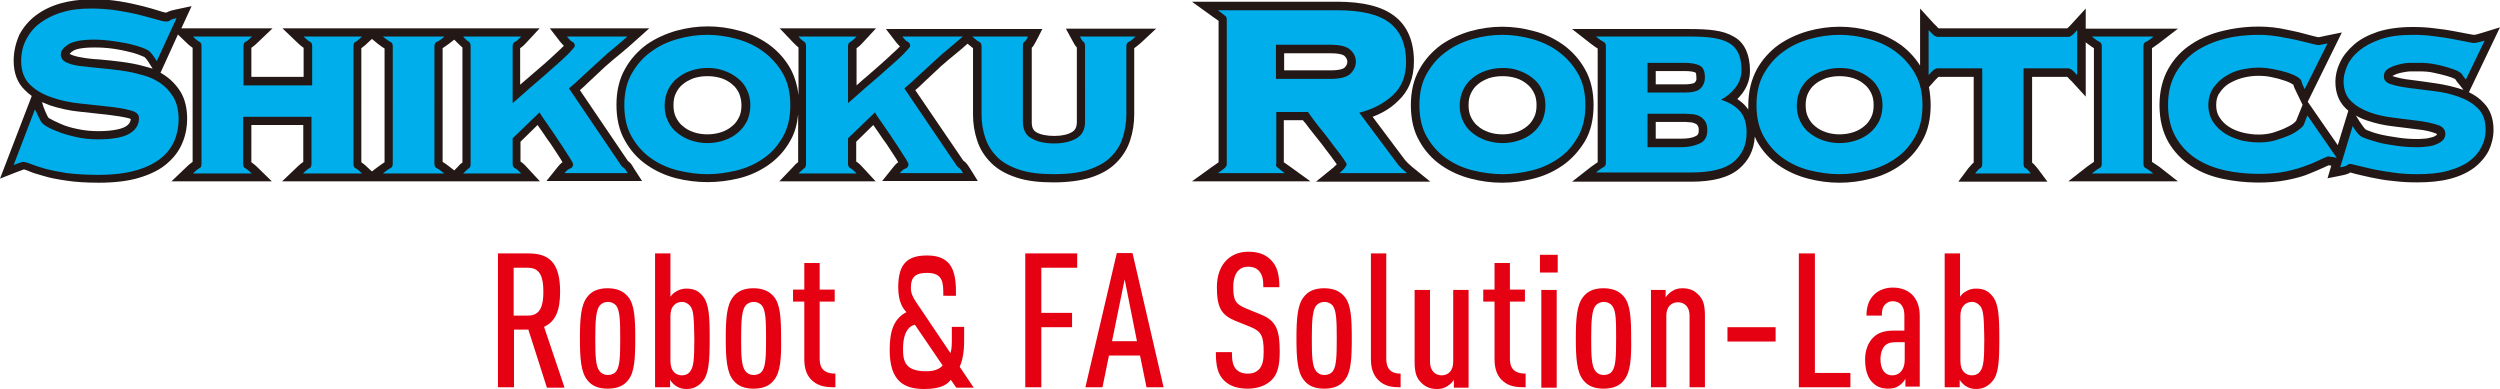
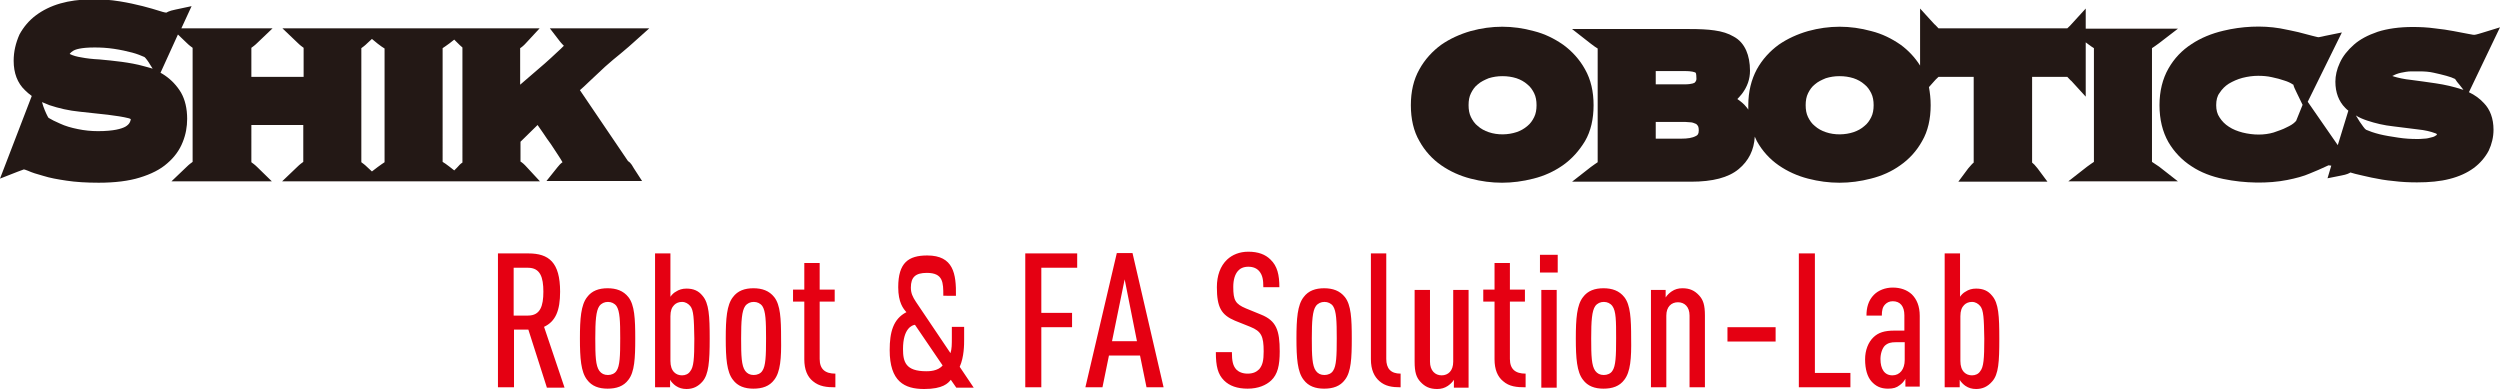
<svg xmlns="http://www.w3.org/2000/svg" version="1.1" x="0px" y="0px" viewBox="0 0 732 113.9" style="enable-background:new 0 0 732 113.9;" xml:space="preserve">
  <style type="text/css">
	.st0{fill:#E50012;}
	.st1{fill:#231815;}
	.st2{fill:#00AEEB;}
	.st3{display:none;}
	.st4{display:inline;fill:none;stroke:#FF00FF;stroke-miterlimit:10;}
</style>
  <g id="レイヤー_1">
    <g>
      <path class="st0" d="M160.1,113.4l-5.4-16.9h-4.2v16.9h-4.7V74.2h8.9c6,0,9.3,2.6,9.3,11.2c0,5.5-1.3,8.7-4.7,10.3l6,17.8H160.1z     M154.6,78.4h-4.2v14h4.2c3.6,0,4.5-2.8,4.5-7C159.1,81.2,158.2,78.4,154.6,78.4z M184,111.2c-1.4,1.9-3.5,2.6-6.1,2.6    c-2.5,0-4.6-0.7-6-2.6c-1.8-2.3-2.1-6.3-2.1-12.1c0-5.8,0.3-9.8,2.1-12.1c1.4-1.9,3.5-2.6,6-2.6c2.5,0,4.6,0.7,6.1,2.6    c1.8,2.3,2,6.3,2,12.1C186,104.9,185.8,108.9,184,111.2z M180.5,89.6c-0.6-0.8-1.5-1.2-2.5-1.2c-1,0-1.9,0.4-2.5,1.2    c-1,1.4-1.2,4.4-1.2,9.5c0,5.1,0.1,8,1.2,9.5c0.6,0.8,1.4,1.2,2.5,1.2c1,0,2-0.4,2.5-1.2c1-1.4,1.1-4.4,1.1-9.5    C181.6,94,181.5,91.1,180.5,89.6z M205.7,111.7c-1.3,1.5-2.8,2.2-4.7,2.2c-1.2,0-2.2-0.3-3.1-0.9c-0.6-0.4-1.4-1.2-1.7-1.8v2.2    h-4.4V74.2h4.5v12.7c0.4-0.6,1-1.2,1.6-1.5c0.9-0.6,1.9-0.9,3.1-0.9c2,0,3.5,0.6,4.7,2.1c1.9,2.2,2.1,5.9,2.1,12.6    C207.8,105.9,207.5,109.6,205.7,111.7z M202.1,89.6c-0.6-0.7-1.4-1.2-2.4-1.2c-0.9,0-1.7,0.3-2.3,0.9c-0.7,0.7-1.1,1.7-1.1,3.3    v13.1c0,1.5,0.4,2.6,1.1,3.3c0.6,0.6,1.4,0.9,2.3,0.9c1,0,1.9-0.4,2.4-1.2c1-1.2,1.2-3.6,1.2-9.5    C203.2,93.2,203.1,90.8,202.1,89.6z M226.7,111.2c-1.4,1.9-3.5,2.6-6.1,2.6c-2.5,0-4.6-0.7-6-2.6c-1.8-2.3-2.1-6.3-2.1-12.1    c0-5.8,0.3-9.8,2.1-12.1c1.4-1.9,3.5-2.6,6-2.6c2.5,0,4.6,0.7,6.1,2.6c1.8,2.3,2,6.3,2,12.1C228.8,104.9,228.5,108.9,226.7,111.2z     M223.2,89.6c-0.6-0.8-1.5-1.2-2.5-1.2c-1,0-1.9,0.4-2.5,1.2c-1,1.4-1.2,4.4-1.2,9.5c0,5.1,0.1,8,1.2,9.5c0.6,0.8,1.4,1.2,2.5,1.2    c1,0,2-0.4,2.5-1.2c1-1.4,1.1-4.4,1.1-9.5C224.3,94,224.2,91.1,223.2,89.6z M238,111.6c-1.6-1.3-2.5-3.4-2.5-6.4V88.3h-3.3v-3.5    h3.3V77h4.5v7.8h4.4v3.5H240v16.8c0,3,1.6,4.3,4.6,4.3v4C242.1,113.4,239.9,113.2,238,111.6z M276.2,86.5c0-3.7,0-6.6-4.8-6.6    c-3.3,0-4.7,1.2-4.7,4.3c0,1.6,0.5,2.7,1.5,4.2l10.1,15c0.4-1.3,0.4-2.5,0.4-4.7v-3h3.6v3.6c0,1.6,0,5.2-1.3,8.1l4.1,6.1h-5.1    l-1.6-2.3c-0.8,1-2.3,2.7-7.8,2.7c-5.8,0-10.1-2.2-10.1-11.4c0-5.2,1-9.1,4.9-11.1c-0.9-1-2.4-2.8-2.4-7.3c0-7.2,3-9.3,8.5-9.3    c7.7,0,8.5,5.4,8.4,11.8H276.2z M267.9,95.1c-0.8,0.1-3.5,1-3.5,7.1c0,3.8,0.8,6.5,6.8,6.5c0.8,0,3.4,0,4.8-1.7L267.9,95.1z     M304.9,78.4v13.2h9v4.2h-9v17.6h-4.7V74.2h15.2v4.2H304.9z M335.7,113.4l-1.9-9.3h-9.1l-1.9,9.3h-5l9.2-39.3h4.6l9.1,39.3H335.7z     M329.3,81.8l-3.7,18.1h7.3L329.3,81.8z M372.2,111.4c-1.5,1.4-3.8,2.4-6.9,2.4c-3,0-5.3-0.8-6.9-2.4c-1.8-1.8-2.4-4.1-2.4-8.3    h4.7c0,2.6,0.3,4,1.3,5.1c0.7,0.7,1.8,1.2,3.3,1.2c1.6,0,2.6-0.5,3.4-1.3c1-1.2,1.3-2.6,1.3-5.2c0-4.5-0.7-5.9-3.9-7.2l-4.5-1.8    c-4-1.7-5.3-3.9-5.3-9.8c0-3.4,1-6.2,3-8.1c1.5-1.4,3.6-2.3,6.2-2.3c2.9,0,5,0.8,6.5,2.3c2,1.9,2.6,4.5,2.6,8.1h-4.7    c0-2.1-0.2-3.5-1.2-4.7c-0.7-0.8-1.7-1.3-3.2-1.3c-1.4,0-2.4,0.5-3,1.2c-0.9,1-1.4,2.6-1.4,4.7c0,3.9,0.6,5,3.7,6.3l4.4,1.8    c4.5,1.8,5.5,4.6,5.5,10.8C374.7,107,374.1,109.6,372.2,111.4z M393.8,111.2c-1.4,1.9-3.5,2.6-6.1,2.6c-2.5,0-4.6-0.7-6-2.6    c-1.8-2.3-2.1-6.3-2.1-12.1c0-5.8,0.3-9.8,2.1-12.1c1.4-1.9,3.5-2.6,6-2.6c2.5,0,4.6,0.7,6.1,2.6c1.8,2.3,2,6.3,2,12.1    C395.8,104.9,395.6,108.9,393.8,111.2z M390.3,89.6c-0.6-0.8-1.5-1.2-2.5-1.2c-1,0-1.9,0.4-2.5,1.2c-1,1.4-1.2,4.4-1.2,9.5    c0,5.1,0.1,8,1.2,9.5c0.6,0.8,1.4,1.2,2.5,1.2c1,0,2-0.4,2.5-1.2c1-1.4,1.1-4.4,1.1-9.5C391.4,94,391.3,91.1,390.3,89.6z     M403.9,111.6c-1.5-1.3-2.5-3.3-2.5-6.4V74.2h4.5v30.9c0,2.8,1.3,4.3,4.2,4.3v4C407.6,113.4,405.6,113.1,403.9,111.6z     M425.7,113.4v-2.2c-0.4,0.7-1.2,1.4-1.8,1.8c-0.9,0.6-1.9,0.9-3.1,0.9c-2.2,0-3.6-0.7-4.9-2.1c-1.2-1.3-1.7-2.8-1.7-5.9v-21h4.5    v21c0,2.6,1.5,4,3.4,4c1.9,0,3.4-1.3,3.4-4v-21h4.5v28.6H425.7z M440.1,111.6c-1.6-1.3-2.5-3.4-2.5-6.4V88.3h-3.3v-3.5h3.3V77h4.5    v7.8h4.4v3.5h-4.4v16.8c0,3,1.6,4.3,4.6,4.3v4C444.1,113.4,441.9,113.2,440.1,111.6z M450.9,79.8v-5.2h5.2v5.2H450.9z     M451.3,113.4V84.9h4.5v28.6H451.3z M475.6,111.2c-1.4,1.9-3.5,2.6-6.1,2.6c-2.5,0-4.6-0.7-6-2.6c-1.8-2.3-2.1-6.3-2.1-12.1    c0-5.8,0.3-9.8,2.1-12.1c1.4-1.9,3.5-2.6,6-2.6c2.5,0,4.6,0.7,6.1,2.6c1.8,2.3,2,6.3,2,12.1C477.7,104.9,477.4,108.9,475.6,111.2z     M472.1,89.6c-0.6-0.8-1.5-1.2-2.5-1.2c-1,0-1.9,0.4-2.5,1.2c-1,1.4-1.2,4.4-1.2,9.5c0,5.1,0.1,8,1.2,9.5c0.6,0.8,1.4,1.2,2.5,1.2    c1,0,2-0.4,2.5-1.2c1-1.4,1.1-4.4,1.1-9.5C473.2,94,473.2,91.1,472.1,89.6z M494.7,113.4v-21c0-2.6-1.5-3.9-3.4-3.9    c-1.9,0-3.4,1.3-3.4,3.9v21h-4.5V84.9h4.3v2.2c0.4-0.7,1.2-1.4,1.8-1.8c0.9-0.6,1.9-0.9,3.1-0.9c2.2,0,3.6,0.7,4.9,2.1    c1.2,1.3,1.7,2.8,1.7,5.9v21H494.7z M505.8,100v-4.2h14.1v4.2H505.8z M526.7,113.4V74.2h4.7v35h10.4v4.2H526.7z M557.9,113.4v-2.5    c-0.4,0.8-1.1,1.5-1.7,1.9c-0.9,0.7-1.8,1-3.4,1c-2.1,0-3.6-0.7-4.9-2.2c-1.1-1.3-1.8-3.4-1.8-6.4c0-2.6,0.9-5,2.5-6.5    c1.4-1.3,3.1-1.9,6.1-1.9h2.9v-4.5c0-2.6-1.2-4.1-3.4-4.1c-1,0-1.7,0.4-2.2,0.9c-0.8,0.8-1,1.8-1,3.3h-4.5c0-2.2,0.5-4.4,2.2-6.1    c1.3-1.3,3.3-2.1,5.5-2.1c2.3,0,4.2,0.7,5.6,2c1.4,1.4,2.3,3.4,2.3,6.3v20.7H557.9z M557.6,100.2h-2.5c-1.4,0-2.3,0.2-3.2,1    c-0.8,0.8-1.3,2.4-1.3,3.9c0,3,1.2,4.8,3.5,4.8c2.2,0,3.6-1.8,3.6-4.5V100.2z M583.3,111.7c-1.3,1.5-2.8,2.2-4.7,2.2    c-1.2,0-2.2-0.3-3.1-0.9c-0.6-0.4-1.4-1.2-1.7-1.8v2.2h-4.4V74.2h4.5v12.7c0.4-0.6,1-1.2,1.6-1.5c0.9-0.6,1.9-0.9,3.1-0.9    c2,0,3.5,0.6,4.7,2.1c1.9,2.2,2.1,5.9,2.1,12.6C585.4,105.9,585.2,109.6,583.3,111.7z M579.8,89.6c-0.6-0.7-1.4-1.2-2.4-1.2    c-0.9,0-1.7,0.3-2.3,0.9c-0.7,0.7-1.1,1.7-1.1,3.3v13.1c0,1.5,0.4,2.6,1.1,3.3c0.6,0.6,1.4,0.9,2.3,0.9c1,0,1.9-0.4,2.4-1.2    c1-1.2,1.2-3.6,1.2-9.5C580.9,93.2,580.8,90.8,579.8,89.6z" />
      <g>
        <path class="st1" d="M464.1,41.3c1.7-2.9,2.5-6.5,2.5-10.5c0-4-0.8-7.5-2.5-10.5c-1.6-2.9-3.8-5.3-6.4-7.2l0,0     c-2.6-1.8-5.4-3.2-8.6-4c-6.2-1.7-12.3-1.7-18.5,0c-3.1,0.9-6,2.2-8.6,4c-2.6,1.9-4.8,4.3-6.4,7.2c-1.7,3-2.5,6.5-2.5,10.5     c0,4,0.8,7.6,2.5,10.5c1.6,2.9,3.8,5.3,6.4,7.1c2.6,1.8,5.5,3.1,8.6,3.9c3.1,0.8,6.1,1.2,9.2,1.2c3,0,6.1-0.4,9.2-1.2     c3.2-0.8,6-2.1,8.6-3.9C460.3,46.5,462.4,44.1,464.1,41.3z M449.9,30.8c0,1.3-0.2,2.5-0.7,3.5c-0.5,1-1.1,1.9-2,2.6     c-0.9,0.8-2,1.4-3.2,1.8c-2.4,0.8-5.5,0.9-8.1,0c-1.2-0.4-2.3-1-3.2-1.8c-0.9-0.7-1.5-1.6-2-2.6c-0.5-1-0.7-2.2-0.7-3.5     c0-1.4,0.2-2.5,0.7-3.5c0.5-1,1.1-1.9,2-2.6c0.9-0.8,2-1.3,3.2-1.8c1.3-0.4,2.6-0.6,4-0.6c1.5,0,2.8,0.2,4.1,0.6     c1.2,0.4,2.3,1,3.2,1.8c0.9,0.7,1.5,1.6,2,2.6C449.7,28.3,449.9,29.5,449.9,30.8z" />
        <path class="st1" d="M722.9,27L732,8l-5.2,1.6c0,0-1.9,0.6-2.3,0.6c-0.1,0-0.5,0-1.9-0.3c-1.1-0.2-2.5-0.5-4.2-0.8     c-1.6-0.3-3.5-0.6-5.5-0.8c-2.1-0.3-4.3-0.4-6.5-0.4c-3.9,0-7.4,0.5-10.2,1.4c-2.9,1-5.2,2.2-7,3.8c-1.8,1.6-3.2,3.3-4.1,5.3     c-0.9,1.9-1.3,3.8-1.3,5.5c0,3.2,1,5.8,2.9,7.7c0.3,0.3,0.6,0.6,0.9,0.8l-3.1,10.1l-8.8-12.7l10-20.3l-4.9,1c0,0-1.7,0.4-1.9,0.4     c0,0-0.4,0-1.8-0.4c-1.2-0.3-2.6-0.7-4.2-1.1c-1.6-0.4-3.4-0.7-5.3-1.1C662.2,7.4,656.4,7.7,651,9c-3.4,0.8-6.6,2.1-9.3,3.9     c-2.8,1.8-5.1,4.2-6.8,7.2c-1.7,3-2.6,6.6-2.6,10.7c0,4.2,0.9,7.8,2.6,10.8c1.7,2.9,4,5.3,6.8,7.1c2.7,1.8,5.9,3,9.3,3.7     c6.2,1.3,13.2,1.4,18.7,0.3c2.5-0.5,4.8-1.1,6.6-1.9c1.8-0.7,3.3-1.4,4.4-1.9c0.5-0.2,0.8-0.4,1.1-0.5c0.2,0,0.5,0.1,0.8,0.1     l-1.1,3.7l4-0.8c1.7-0.3,2.4-0.7,2.7-0.9c0.3,0.1,0.8,0.2,1.4,0.4c1.3,0.3,2.9,0.7,4.8,1.1c1.9,0.4,4.1,0.8,6.4,1     c2.3,0.3,4.7,0.4,6.9,0.4c3.6,0,6.8-0.3,9.5-1c2.8-0.7,5.2-1.8,7.1-3.2c1.9-1.4,3.4-3.2,4.4-5.1c0.9-1.9,1.4-4,1.4-6.1     c0-3.3-1-6-2.9-7.9C726.1,28.9,724.6,27.8,722.9,27z M672.3,35.4c-0.1,0.1-0.2,0.2-0.4,0.4c-0.5,0.5-1.3,1-2.4,1.5     c-1.1,0.6-2.4,1-3.8,1.5c-2.7,0.8-5.9,0.8-9.1,0c-1.5-0.4-2.8-0.9-4-1.7c-1.1-0.7-2-1.6-2.7-2.7c-0.7-1-1-2.2-1-3.6     c0-1.5,0.3-2.7,1-3.6c0.7-1.1,1.6-2,2.7-2.7c1.2-0.7,2.5-1.3,4-1.7c1.6-0.4,3.1-0.6,4.6-0.6c1.3,0,2.7,0.1,4,0.4     c1.4,0.3,2.6,0.6,3.7,1c1,0.3,1.8,0.7,2.4,1.1c0.1,0,0.1,0.1,0.2,0.1c0.1,0.5,0.4,1.2,1,2.4l1.7,3.5L672.3,35.4z M706,23.4     c-2-0.2-3.8-0.6-5.1-1c-0.4-0.1-0.5-0.2-0.4-0.2c0,0,0,0,0.1,0c0.7-0.4,1.5-0.7,2.4-0.9c1-0.2,2-0.4,3-0.4c1.1,0,1.9,0,2.5,0     c1.4,0,2.8,0.1,4.1,0.4c1.4,0.3,2.6,0.6,3.7,0.9c1.1,0.3,1.9,0.6,2.5,0.9c0,0,0.1,0,0.1,0.1c0.3,0.5,0.7,1,1.3,1.7l1.1,1.4     c-0.1,0-0.2-0.1-0.4-0.1c-2.4-0.8-5-1.4-7.7-1.8C710.6,24,708.2,23.7,706,23.4z M693.1,35.3c2.4,0.8,4.9,1.4,7.7,1.7l7.2,0.9     c2,0.2,3.7,0.6,5,1.1c0.4,0.1,0.6,0.3,0.5,0.5c-0.4,0.3-0.9,0.6-1.5,0.7c-0.7,0.2-1.5,0.4-2.2,0.4c-0.9,0.1-1.6,0.1-2.1,0.1     c-1.7,0-3.6-0.1-5.5-0.4c-2-0.3-3.9-0.6-5.5-1c-1.6-0.4-3-0.9-3.9-1.3c-0.4-0.2-1.2-1.4-1.9-2.4l-1.1-1.8     C690.7,34.4,691.9,34.9,693.1,35.3z" />
        <path class="st1" d="M630.1,47.4V14.1c0.4-0.3,1.1-0.7,2-1.4l5.6-4.3h-27V2.5l-4.2,4.6c0,0-0.7,0.8-1.2,1.2h-37.7     c-0.4-0.4-1.1-1.2-1.2-1.2l-4.2-4.6v16.7c-1.5-2.4-3.5-4.5-5.7-6.1l0,0c-2.6-1.8-5.4-3.2-8.6-4c-6.2-1.7-12.3-1.7-18.5,0     c-3.1,0.9-6,2.2-8.6,4c-2.6,1.9-4.8,4.3-6.4,7.2c-1.6,3-2.5,6.5-2.5,10.5c0,0.4,0,0.9,0,1.3c-0.2-0.3-0.4-0.6-0.6-0.8     c-0.7-0.9-1.6-1.6-2.6-2.3c0.5-0.5,0.9-1,1.4-1.6c1.5-2,2.3-4.2,2.3-6.7c0-2.3-0.4-4.3-1.1-5.9c-0.8-1.8-2-3.2-3.7-4.1     c-1.5-0.9-3.4-1.5-5.6-1.8c-2-0.3-4.5-0.4-7.3-0.4h-34.4l5.5,4.3c0.9,0.7,1.5,1.1,2,1.4v33.3c-0.4,0.3-1.1,0.7-2,1.4l-5.5,4.3     h34.8c6.4,0,11-1.2,14-3.7c2.9-2.4,4.5-5.6,4.7-9.5c0.2,0.4,0.4,0.9,0.6,1.3c1.6,2.9,3.8,5.3,6.4,7.1c2.6,1.8,5.5,3.1,8.6,3.9     c3.1,0.8,6.1,1.2,9.2,1.2s6.1-0.4,9.2-1.2c3.2-0.8,6.1-2.1,8.6-3.9c2.6-1.8,4.8-4.2,6.4-7.1c1.7-2.9,2.5-6.5,2.5-10.5     c0-1.9-0.2-3.6-0.5-5.3l1.6-1.8c0,0,0.7-0.8,1.2-1.2h10.3v25.1c-0.4,0.3-0.9,0.9-1.6,1.7l-2.9,3.9h26.1l-2.9-3.9     c-0.7-0.9-1.2-1.4-1.6-1.7V22.5h10.3c0.4,0.4,1.1,1.2,1.2,1.2l4.2,4.6V12.4l0.4,0.3c0.9,0.7,1.5,1.1,2,1.4v33.3     c-0.4,0.3-1.1,0.7-2,1.4l-5.5,4.3h32.1l-5.5-4.3C631.1,48.1,630.5,47.7,630.1,47.4z M484.8,35.7h7.5c0.9,0,1.7,0,2.5,0.1     c0.6,0,1.2,0.2,1.6,0.4c0.3,0.1,0.5,0.3,0.7,0.6c0.1,0.1,0.3,0.5,0.3,1.4c0,1.1-0.4,1.4-0.8,1.6l0,0c-1.1,0.6-2.5,0.8-4.3,0.8     h-7.5V35.7z M496.2,24.2c0,0-0.6,0.5-3,0.5h-8.4v-3.9h8.4c2.1,0,3,0.3,3.3,0.5c0,0,0.2,0.3,0.2,1.4     C496.8,23.4,496.6,23.8,496.2,24.2z M548.6,30.8c0,1.3-0.2,2.5-0.7,3.5c-0.5,1-1.1,1.9-2,2.6c-0.9,0.8-2,1.4-3.2,1.8     c-2.4,0.8-5.5,0.9-8.1,0c-1.2-0.4-2.3-1-3.2-1.8c-0.9-0.7-1.5-1.6-2-2.6c-0.5-1-0.7-2.2-0.7-3.5c0-1.3,0.2-2.5,0.7-3.5     c0.5-1,1.1-1.9,2-2.6c0.9-0.8,2-1.3,3.2-1.8c1.3-0.4,2.6-0.6,4-0.6c1.5,0,2.8,0.2,4.1,0.6c1.2,0.4,2.3,1,3.2,1.8     c0.9,0.7,1.5,1.6,2,2.6C548.4,28.3,548.6,29.5,548.6,30.8z M630.1,13.5h-2.4H630.1L630.1,13.5z" />
-         <path class="st1" d="M411.2,46.6l-9.3-12.4c2.9-1.1,5.4-2.6,7.4-4.6c3.1-2.8,4.7-6.7,4.7-11.6c0-5.9-1.9-10.4-5.7-13.3     c-3.6-2.8-9.2-4.2-16.8-4.2l-42.5,0l6.1,4.4c0,0,1.1,0.8,1.7,1.2v41.4c-0.6,0.5-1.7,1.2-1.7,1.2l-6.1,4.4h34.7l-6.1-4.4     c0,0-1.1-0.8-1.7-1.2V35.2h5.6c0.2,0.2,0.3,0.5,0.6,0.7c0.6,0.9,1.4,1.8,2.3,3l2.7,3.4c0.9,1.2,1.7,2.3,2.5,3.3     c0.7,1,1.3,1.8,1.8,2.5c-0.2,0.3-0.6,0.5-0.8,0.8l-5.3,4.3h33.5l-5.3-4.3C412.8,48.3,411.6,47.2,411.2,46.6z M376,15.6h13.6     c3,0,3.9,0.6,4.1,0.8c0.7,0.7,0.8,1.3,0.8,1.7c0,0.4-0.1,1-0.8,1.7c-0.2,0.2-1.1,0.8-4.1,0.8H376V15.6z" />
-         <path class="st1" d="M314,11.9c0.5,1,0.9,1.6,1.3,2v21.8c0,1.8-0.7,2.5-1.3,2.9c-1.3,0.8-3.1,1.2-5.3,1.2c-2.3,0-4.1-0.4-5.3-1.1     c-0.6-0.4-1.3-1-1.3-2.9l0-21.8c0.4-0.4,0.8-1,1.3-2l1.8-3.5h-45.8l3,3.9c0.4,0.5,0.8,0.9,1.1,1.2c-0.6,0.6-1.2,1.2-2.1,2     c-1,1-2.2,2-3.5,3.2l-4,3.5c-1.1,0.9-2.1,1.8-3.1,2.7V14.1c0.5-0.3,1.1-0.8,1.9-1.7l3.8-4.1h-28.2l3.9,4.1     c0.6,0.6,1.1,1.1,1.6,1.5v14c-0.3-2.8-1.1-5.4-2.3-7.7c-1.6-2.9-3.8-5.3-6.4-7.2l0,0c-2.6-1.8-5.4-3.2-8.6-4     c-6.2-1.7-12.3-1.7-18.5,0c-3.1,0.9-6,2.2-8.6,4c-2.6,1.9-4.8,4.3-6.4,7.2c-1.7,3-2.5,6.5-2.5,10.5c0,4,0.8,7.6,2.5,10.5     c1.6,2.9,3.8,5.3,6.4,7.1c2.6,1.8,5.5,3.1,8.6,3.9c6.1,1.5,12.2,1.5,18.4,0c3.2-0.8,6-2.1,8.6-3.9c2.6-1.8,4.8-4.2,6.4-7.1     c1.3-2.2,2-4.8,2.3-7.7v14c-0.5,0.3-1,0.8-1.6,1.5l-3.9,4.1h28.2l-3.8-4.1c-0.8-0.9-1.4-1.4-1.9-1.7v-5.8l5-4.9l1.6,2.3     c0.7,1.1,1.5,2.2,2.3,3.3l2.1,3.2c0.5,0.8,1,1.5,1.3,2.1c-0.6,0.4-1.1,1-1.5,1.5l-3.2,4h28l-2.3-3.7c-1.1-1.8-1.7-2.1-1.9-2.2     L268,26.4c0.8-0.7,1.7-1.5,2.6-2.4c1.6-1.5,3.2-3,4.8-4.5c1.6-1.4,3.1-2.7,4.5-3.8c1.2-1,2.9-2.4,3.4-2.9c0.7,0.6,1.2,1,1.6,1.3     v19.4c0,2.7,0.4,5.2,1.2,7.6c0.8,2.5,2.2,4.7,4.1,6.6c1.9,1.9,4.4,3.3,7.5,4.3c3,1,6.6,1.4,10.8,1.4c4.2,0,7.9-0.5,10.8-1.4     c3.1-1,5.6-2.4,7.5-4.3c1.9-1.9,3.3-4.1,4.1-6.6c0.8-2.4,1.2-5,1.2-7.6V14.1c0.4-0.3,1-0.7,1.9-1.5l4.5-4.2h-26.4L314,11.9z      M217.1,30.8c0,1.3-0.2,2.5-0.7,3.5c-0.5,1-1.1,1.9-2,2.6c-0.9,0.8-2,1.4-3.2,1.8c-2.4,0.8-5.5,0.9-8.1,0c-1.2-0.4-2.3-1-3.2-1.8     c-0.9-0.7-1.5-1.6-2-2.6c-0.5-1-0.7-2.2-0.7-3.5c0-1.4,0.2-2.5,0.7-3.5c0.5-1,1.1-1.9,2-2.6c0.9-0.8,2-1.3,3.2-1.8     c1.3-0.4,2.6-0.6,4-0.6c1.5,0,2.8,0.2,4.1,0.6c1.2,0.4,2.3,1,3.2,1.8c0.9,0.7,1.5,1.6,2,2.6C216.8,28.3,217.1,29.5,217.1,30.8z" />
        <path class="st1" d="M183.9,47.2l-14.1-20.8c0.8-0.7,1.7-1.5,2.6-2.4c1.6-1.5,3.2-3,4.8-4.5c1.6-1.4,3.1-2.7,4.5-3.8     c1.5-1.2,3.6-3.1,3.6-3.1l4.8-4.3h-29.1l3,3.9c0.4,0.5,0.8,0.9,1.1,1.2c-0.6,0.6-1.2,1.2-2.1,2c-1,1-2.2,2-3.5,3.2l-7.2,6.2V14.1     c0.5-0.3,1.1-0.8,1.9-1.7l3.8-4.1H82.7l4.4,4.2c0.8,0.8,1.4,1.2,1.8,1.5v8.5H73.6v-8.5c0.4-0.3,1-0.7,1.8-1.5l4.4-4.2H53.1l3-6.5     l-4.7,1c-2.1,0.4-2.6,0.9-2.7,0.9c0,0-0.5,0-2-0.5c-1.3-0.4-2.9-0.9-4.9-1.4c-2-0.5-4.2-1-6.7-1.4c-5.4-0.9-12.2-0.9-17.4,0.6     c-2.8,0.8-5.2,2-7.2,3.5c-2,1.5-3.6,3.4-4.8,5.6C4.6,12.6,4,15.1,4,17.8c0,3.6,1.1,6.5,3.3,8.6c0.6,0.6,1.3,1.2,2,1.7L0,52.3     l5.1-2c0,0,1.3-0.5,1.9-0.7c0.2,0,0.6,0.2,1.2,0.4c1.1,0.5,2.6,1,4.5,1.5c1.9,0.6,4.1,1,6.8,1.4c2.6,0.4,5.8,0.6,9.4,0.6     c4.7,0,8.8-0.5,12-1.5c3.3-1,6.1-2.4,8.1-4.2c2.1-1.8,3.6-3.9,4.5-6.2c0.9-2.2,1.3-4.5,1.3-6.8c0-3-0.6-5.6-1.8-7.7     c-1.2-2-2.8-3.7-4.7-5c-0.4-0.3-0.8-0.5-1.3-0.8l5.1-11.2l2.5,2.4c0.8,0.8,1.4,1.2,1.8,1.5v33.4c-0.4,0.3-1,0.7-1.8,1.5l-4.4,4.2     h29.4L75.4,49c-0.8-0.8-1.4-1.2-1.8-1.5V36.6h15.2v10.8c-0.4,0.3-1,0.7-1.8,1.5l-4.4,4.2h75.5l-3.8-4.1c-0.8-0.9-1.4-1.4-1.9-1.7     v-5.8l5-4.9l1.6,2.3c0.7,1.1,1.5,2.2,2.3,3.3l2.1,3.2c0.5,0.8,1,1.5,1.3,2.1c-0.6,0.4-1.1,1-1.5,1.5l-3.2,4h28l-2.4-3.7     C184.7,47.6,184.1,47.3,183.9,47.2z M31.6,33.6c2.4,0.3,4.4,0.6,6,1c0.4,0.1,0.6,0.2,0.7,0.3c-0.1,0.7-0.4,1.5-1.6,2.2     c-1.1,0.6-3.4,1.3-8,1.3c-2,0-4-0.2-5.9-0.6c-2-0.4-3.7-0.9-5.2-1.6c-1.4-0.6-2.6-1.2-3.4-1.7c-0.3-0.4-1-1.9-1.5-3.3l-0.4-1.3     c0.7,0.3,1.5,0.6,2.2,0.9c2.7,0.9,5.7,1.6,8.8,1.9C26.3,33,29.1,33.3,31.6,33.6z M42.2,19.4c-2.1-0.6-4.4-1-6.6-1.3     c-2.2-0.3-4.4-0.5-6.5-0.7c-2-0.1-3.8-0.3-5.3-0.6c-1.3-0.2-2.4-0.5-3.4-1c0,0,0.2-0.4,1-0.9c0.6-0.4,2.2-1,6.3-1     c1.8,0,3.7,0.1,5.7,0.4c2,0.3,3.8,0.7,5.3,1.1c1.5,0.4,2.7,0.9,3.6,1.3c0.3,0.2,1.2,1.4,1.7,2.3l0.7,1.1     C43.9,19.9,43.1,19.6,42.2,19.4z M127.2,13.5l2.4,0v0H127.2z M103.4,13.5l2.4,0v0H103.4z M108.9,50.2l-1.3-1.2     c-0.8-0.8-1.4-1.2-1.8-1.5V14.1c0.4-0.3,1-0.7,1.8-1.5l1.3-1.2l1.7,1.4c0.9,0.7,1.5,1.1,2,1.4v33.3c-0.4,0.3-1.1,0.7-2,1.4     L108.9,50.2z M135.4,47.6c-0.5,0.3-1,0.8-1.6,1.5l-0.8,0.8l-1.4-1.1c-0.9-0.7-1.5-1.1-2-1.4V14.1c0.4-0.3,1.1-0.7,2-1.4l1.4-1.1     l0.8,0.8c0.6,0.6,1.1,1.1,1.6,1.5V47.6z" />
      </g>
-       <path class="st2" d="M12.6,36.3c1,0.8,2.4,1.5,4,2.1c1.6,0.7,3.5,1.2,5.6,1.7c2.1,0.5,4.3,0.7,6.4,0.7c4.2,0,7.2-0.5,9.2-1.6    c1.9-1.1,2.9-2.6,2.9-4.6c0-1.1-0.8-1.9-2.6-2.3c-1.7-0.5-3.8-0.8-6.4-1.1c-2.6-0.3-5.3-0.6-8.3-0.9c-3-0.3-5.7-0.9-8.3-1.8    c-2.6-0.9-4.7-2.1-6.4-3.8c-1.7-1.7-2.5-4-2.5-6.9c0-2.3,0.5-4.4,1.5-6.3c1-1.9,2.3-3.5,4.1-4.8c1.8-1.3,3.9-2.4,6.4-3.1    c2.5-0.8,5.3-1.1,8.4-1.1c2.8,0,5.5,0.2,7.9,0.6c2.5,0.4,4.6,0.8,6.5,1.3c1.9,0.5,3.5,0.9,4.8,1.3c1.3,0.4,2.2,0.6,2.8,0.6    c0.6,0,1-0.1,1.3-0.4c0.3-0.3,1.8-0.6,1.8-0.6l-5.8,12.6c0,0-1.5-2.6-2.6-3.2c-1.1-0.6-2.5-1.1-4.1-1.5c-1.7-0.5-3.5-0.8-5.6-1.1    c-2.1-0.3-4.1-0.5-6-0.5c-3.6,0-6.2,0.5-7.6,1.4c-1.4,0.9-2.2,1.9-2.2,2.9s0.5,1.8,1.5,2.3c1,0.5,2.3,0.9,3.9,1.1    c1.6,0.2,3.5,0.4,5.5,0.6c2.1,0.2,4.2,0.4,6.4,0.7c2.2,0.3,4.3,0.7,6.3,1.3c2.1,0.5,3.9,1.3,5.5,2.4c1.6,1.1,2.9,2.5,3.9,4.2    c1,1.7,1.5,3.9,1.5,6.5c0,2-0.4,4-1.1,5.9c-0.8,1.9-2,3.7-3.8,5.2c-1.8,1.5-4.2,2.8-7.3,3.7c-3,0.9-6.8,1.4-11.3,1.4    c-3.5,0-6.5-0.2-9.1-0.5c-2.5-0.4-4.7-0.8-6.5-1.3c-1.8-0.5-3.2-1-4.2-1.4c-1-0.4-1.8-0.6-2.3-0.6c-0.3,0-2.7,0.9-2.7,0.9    l6.2-16.2C10.4,31.9,11.6,35.5,12.6,36.3z M71.2,48c0,0.7,0.2,1.1,0.7,1.3c0.5,0.2,1.8,1.5,1.8,1.5H56.5c0,0,1.3-1.3,1.8-1.5    c0.5-0.2,0.7-0.6,0.7-1.3V13.5c0-0.7-0.2-1.1-0.7-1.3c-0.5-0.2-1.8-1.5-1.8-1.5h17.3c0,0-1.3,1.3-1.8,1.5    c-0.5,0.2-0.7,0.6-0.7,1.3V25h20.1V13.5c0-0.7-0.2-1.1-0.7-1.3c-0.5-0.2-1.8-1.5-1.8-1.5H106c0,0-1.3,1.3-1.8,1.5    c-0.5,0.2-0.7,0.6-0.7,1.3V48c0,0.7,0.2,1.1,0.7,1.3c0.5,0.2,1.8,1.5,1.8,1.5H88.7c0,0,1.3-1.3,1.8-1.5c0.5-0.2,0.7-0.6,0.7-1.3    V34.2H71.2V48z M128,12.2c-0.5,0.2-0.8,0.6-0.8,1.3V48c0,0.7,0.3,1.1,0.8,1.3c0.5,0.2,2.1,1.5,2.1,1.5h-18c0,0,1.6-1.3,2.1-1.5    c0.5-0.2,0.8-0.6,0.8-1.3V13.5c0-0.7-0.3-1.1-0.8-1.3c-0.5-0.2-2.1-1.5-2.1-1.5h18C130.1,10.8,128.5,12.1,128,12.2z M166.8,49.4    c0.6-0.2,1-0.6,1-1.3c0-0.2-0.2-0.6-0.6-1.3c-0.4-0.7-1-1.5-1.6-2.5c-0.6-1-1.3-2-2.1-3.2c-0.8-1.2-1.5-2.3-2.3-3.4    c-0.7-1.1-1.4-2-2-2.9c-0.6-0.8-1-1.5-1.2-1.9l-7.9,7.6V48c0,0.7,0.3,1.1,0.8,1.3c0.5,0.2,1.7,1.5,1.7,1.5h-17    c0,0,1.1-1.1,1.5-1.4c0.5-0.2,0.7-0.7,0.7-1.4V13.5c0-0.7-0.2-1.1-0.7-1.4c-0.5-0.2-1.5-1.4-1.5-1.4h17c0,0-1.2,1.3-1.7,1.5    c-0.5,0.2-0.8,0.6-0.8,1.3v16.7c0.9-0.8,2-1.7,3.2-2.8c1.2-1.1,2.5-2.2,3.9-3.4c1.4-1.2,2.7-2.3,4-3.5c1.3-1.1,2.5-2.2,3.6-3.2    c1.1-1,1.9-1.8,2.5-2.5c0.6-0.7,1-1.1,1-1.3c0-0.7-0.3-1.1-0.8-1.3c-0.5-0.2-1.5-1.5-1.5-1.5h17.7c0,0-2.1,1.8-3.5,3    c-1.5,1.2-3,2.5-4.6,4c-1.6,1.5-3.3,3-4.9,4.5c-1.6,1.5-3,2.8-4.1,3.7l15.1,22.3c0.3,0.5,0.6,0.8,1,1c0.3,0.2,1.1,1.5,1.1,1.5    h-18.5C165.2,50.7,166.2,49.6,166.8,49.4z M207.1,10.2c2.8,0,5.7,0.4,8.6,1.2c2.9,0.8,5.5,2,7.8,3.7c2.3,1.7,4.2,3.8,5.7,6.4    c1.5,2.6,2.2,5.7,2.2,9.3c0,3.6-0.7,6.7-2.2,9.3c-1.5,2.6-3.3,4.7-5.7,6.3c-2.3,1.6-4.9,2.8-7.8,3.5c-2.9,0.7-5.7,1.1-8.6,1.1    c-2.8,0-5.7-0.4-8.6-1.1c-2.9-0.7-5.5-1.9-7.8-3.5c-2.3-1.6-4.2-3.7-5.7-6.3c-1.5-2.6-2.2-5.7-2.2-9.3c0-3.6,0.7-6.7,2.2-9.3    c1.5-2.6,3.3-4.7,5.7-6.4c2.3-1.7,4.9-2.9,7.8-3.7C201.4,10.6,204.2,10.2,207.1,10.2z M207.1,19.9c-1.7,0-3.3,0.3-4.8,0.8    c-1.5,0.5-2.8,1.2-4,2.2c-1.2,0.9-2,2.1-2.7,3.4c-0.6,1.3-1,2.9-1,4.6c0,1.7,0.3,3.2,1,4.6c0.6,1.3,1.5,2.5,2.7,3.4    c1.1,0.9,2.5,1.7,4,2.2c1.5,0.5,3.1,0.8,4.8,0.8c1.8,0,3.4-0.3,4.9-0.8c1.5-0.5,2.8-1.2,4-2.2c1.1-0.9,2-2.1,2.7-3.4    c0.6-1.3,1-2.9,1-4.6c0-1.7-0.3-3.2-1-4.6c-0.6-1.3-1.5-2.5-2.7-3.4c-1.1-0.9-2.5-1.7-4-2.2C210.4,20.1,208.8,19.9,207.1,19.9z     M265,49.4c0.6-0.2,1-0.6,1-1.3c0-0.2-0.2-0.6-0.6-1.3c-0.4-0.7-1-1.5-1.6-2.5c-0.6-1-1.3-2-2.1-3.2c-0.8-1.2-1.5-2.3-2.3-3.4    c-0.7-1.1-1.4-2-2-2.9c-0.6-0.8-1-1.5-1.2-1.9l-7.9,7.6V48c0,0.7,0.3,1.1,0.8,1.3c0.5,0.2,1.7,1.5,1.7,1.5h-17    c0,0,1.1-1.1,1.5-1.4c0.5-0.2,0.7-0.7,0.7-1.4V13.5c0-0.7-0.2-1.1-0.7-1.4c-0.5-0.2-1.5-1.4-1.5-1.4h17c0,0-1.2,1.3-1.7,1.5    c-0.5,0.2-0.8,0.6-0.8,1.3v16.7c0.9-0.8,2-1.7,3.2-2.8c1.2-1.1,2.5-2.2,3.9-3.4c1.4-1.2,2.7-2.3,4-3.5c1.3-1.1,2.5-2.2,3.6-3.2    c1.1-1,1.9-1.8,2.5-2.5c0.6-0.7,1-1.1,1-1.3c0-0.7-0.3-1.1-0.8-1.3c-0.5-0.2-1.5-1.5-1.5-1.5h17.7c0,0-2.1,1.8-3.5,3    c-1.5,1.2-3,2.5-4.6,4c-1.6,1.5-3.3,3-4.9,4.5c-1.6,1.5-3,2.8-4.1,3.7l15.1,22.3c0.3,0.5,0.6,0.8,1,1c0.3,0.2,1.1,1.5,1.1,1.5    h-18.5C263.4,50.7,264.3,49.6,265,49.4z M287.4,13.5c0-0.7-0.3-1.1-0.8-1.3c-0.5-0.2-1.9-1.5-1.9-1.5h16.3c0,0-0.6,1.3-1,1.5    c-0.4,0.2-0.5,0.6-0.5,1.3v22.1c0,2.3,0.8,4,2.5,4.9c1.7,1,3.9,1.5,6.6,1.5c2.7,0,4.9-0.5,6.6-1.5c1.7-1,2.5-2.6,2.5-4.9V13.5    c0-0.7-0.2-1.1-0.5-1.3c-0.4-0.2-1-1.5-1-1.5h16.3c0,0-1.3,1.3-1.9,1.5c-0.5,0.2-0.8,0.6-0.8,1.3v20c0,2.4-0.4,4.7-1.1,6.9    c-0.7,2.2-1.9,4-3.5,5.6c-1.6,1.6-3.8,2.8-6.5,3.7c-2.7,0.9-6.1,1.3-10.1,1.3c-4,0-7.4-0.4-10.1-1.3c-2.7-0.9-4.9-2.1-6.5-3.7    c-1.6-1.6-2.8-3.5-3.5-5.6c-0.7-2.1-1.1-4.4-1.1-6.9V13.5z M373.6,48c0,0.4,0.1,0.8,0.4,1c0.3,0.3,2.2,1.7,2.2,1.7h-19.6    c0,0,2-1.4,2.2-1.7c0.3-0.3,0.4-0.6,0.4-1V5.7c0-0.4-0.1-0.8-0.4-1c-0.3-0.3-2.2-1.7-2.2-1.7h34.9c7.1,0,12.2,1.2,15.4,3.7    c3.2,2.5,4.8,6.3,4.8,11.4c0,4.2-1.3,7.4-3.9,9.8c-2.6,2.4-5.8,4.1-9.8,5.1L409.2,48c0.8,1.1,2.8,2.7,2.8,2.7h-19.8    c0,0,2.1-1.7,2.1-2.7c0-0.1-0.3-0.5-0.8-1.3c-0.5-0.7-1.1-1.6-1.9-2.6c-0.8-1-1.6-2.1-2.5-3.3c-0.9-1.2-1.8-2.3-2.7-3.4    c-0.9-1.1-1.6-2.1-2.2-2.9c-0.6-0.8-1-1.4-1.2-1.7h-9.3V48z M389.6,23.1c2.8,0,4.7-0.5,5.8-1.5c1-1,1.6-2.2,1.6-3.5    c0-1.3-0.5-2.5-1.6-3.5s-3-1.5-5.8-1.5h-16v10H389.6z M439.9,10.2c2.8,0,5.7,0.4,8.6,1.2c2.9,0.8,5.5,2,7.8,3.7    c2.3,1.7,4.2,3.8,5.7,6.4c1.5,2.6,2.2,5.7,2.2,9.3c0,3.6-0.7,6.7-2.2,9.3c-1.5,2.6-3.3,4.7-5.7,6.3c-2.3,1.6-4.9,2.8-7.8,3.5    c-2.9,0.7-5.7,1.1-8.6,1.1c-2.8,0-5.7-0.4-8.6-1.1c-2.9-0.7-5.5-1.9-7.8-3.5c-2.3-1.6-4.2-3.7-5.7-6.3c-1.5-2.6-2.2-5.7-2.2-9.3    c0-3.6,0.7-6.7,2.2-9.3c1.5-2.6,3.3-4.7,5.7-6.4c2.3-1.7,4.9-2.9,7.8-3.7C434.2,10.6,437,10.2,439.9,10.2z M439.9,19.9    c-1.7,0-3.3,0.3-4.8,0.8c-1.5,0.5-2.8,1.2-4,2.2c-1.2,0.9-2,2.1-2.7,3.4c-0.6,1.3-1,2.9-1,4.6c0,1.7,0.3,3.2,1,4.6    c0.6,1.3,1.5,2.5,2.7,3.4c1.1,0.9,2.5,1.7,4,2.2c1.5,0.5,3.1,0.8,4.8,0.8c1.8,0,3.4-0.3,4.9-0.8c1.5-0.5,2.8-1.2,4-2.2    c1.1-0.9,2-2.1,2.7-3.4c0.6-1.3,1-2.9,1-4.6c0-1.7-0.3-3.2-1-4.6c-0.6-1.3-1.5-2.5-2.7-3.4c-1.1-0.9-2.5-1.7-4-2.2    C443.3,20.1,441.6,19.9,439.9,19.9z M470.2,13.5c0-0.7-0.3-1.1-0.8-1.3c-0.5-0.2-2.1-1.5-2.1-1.5h27.3c2.7,0,5.1,0.1,7,0.4    c1.9,0.3,3.5,0.8,4.7,1.5c1.2,0.7,2.1,1.7,2.7,3c0.6,1.3,0.9,3,0.9,4.9c0,1.9-0.6,3.7-1.8,5.2c-1.2,1.5-2.6,2.7-4.2,3.5    c2.5,0.8,4.3,1.9,5.6,3.4c1.3,1.5,1.9,3.6,1.9,6.3c0,3.6-1.3,6.4-3.8,8.5c-2.5,2.1-6.7,3.1-12.5,3.1h-27.8c0,0,1.6-1.3,2.1-1.5    c0.5-0.2,0.8-0.6,0.8-1.3V13.5z M493.2,27.1c2.4,0,4-0.4,4.8-1.3c0.8-0.8,1.2-1.9,1.2-3.1c0-1.8-0.5-3-1.5-3.5    c-1-0.5-2.5-0.8-4.5-0.8h-10.8v8.7H493.2z M492.3,43.1c2.1,0,3.9-0.4,5.4-1.1c1.5-0.7,2.2-2,2.2-3.8c0-1.2-0.2-2.1-0.7-2.8    c-0.5-0.7-1-1.1-1.8-1.5c-0.7-0.3-1.5-0.5-2.4-0.5c-0.9-0.1-1.8-0.1-2.7-0.1h-9.9v9.8H492.3z M538.6,10.2c2.8,0,5.7,0.4,8.6,1.2    c2.9,0.8,5.5,2,7.8,3.7c2.3,1.7,4.2,3.8,5.7,6.4c1.5,2.6,2.2,5.7,2.2,9.3c0,3.6-0.7,6.7-2.2,9.3c-1.5,2.6-3.3,4.7-5.7,6.3    c-2.3,1.6-4.9,2.8-7.8,3.5c-2.9,0.7-5.7,1.1-8.6,1.1c-2.8,0-5.7-0.4-8.6-1.1c-2.9-0.7-5.5-1.9-7.8-3.5c-2.3-1.6-4.2-3.7-5.7-6.3    c-1.5-2.6-2.2-5.7-2.2-9.3c0-3.6,0.7-6.7,2.2-9.3c1.5-2.6,3.3-4.7,5.7-6.4c2.3-1.7,4.9-2.9,7.8-3.7    C532.9,10.6,535.8,10.2,538.6,10.2z M538.6,19.9c-1.7,0-3.3,0.3-4.8,0.8c-1.5,0.5-2.8,1.2-4,2.2c-1.2,0.9-2,2.1-2.7,3.4    c-0.6,1.3-1,2.9-1,4.6c0,1.7,0.3,3.2,1,4.6c0.6,1.3,1.5,2.5,2.7,3.4c1.1,0.9,2.5,1.7,4,2.2c1.5,0.5,3.1,0.8,4.8,0.8    c1.8,0,3.4-0.3,4.9-0.8c1.5-0.5,2.8-1.2,4-2.2c1.1-0.9,2-2.1,2.7-3.4c0.6-1.3,1-2.9,1-4.6c0-1.7-0.3-3.2-1-4.6    c-0.6-1.3-1.5-2.5-2.7-3.4c-1.1-0.9-2.5-1.7-4-2.2C542,20.1,540.4,19.9,538.6,19.9z M605.5,10.8c0.4,0,0.7-0.1,1.1-0.4    c0.4-0.2,1.6-1.6,1.6-1.6V22c0,0-1.3-1.4-1.6-1.6c-0.4-0.2-0.7-0.4-1.1-0.4h-13v28c0,0.7,0.2,1.1,0.7,1.3c0.5,0.2,1.4,1.5,1.4,1.5    h-16.3c0,0,1-1.3,1.4-1.5c0.5-0.2,0.7-0.6,0.7-1.3V20h-13c-0.4,0-0.7,0.1-1.1,0.4c-0.4,0.2-1.6,1.6-1.6,1.6V8.8    c0,0,1.3,1.4,1.6,1.6c0.4,0.2,0.7,0.4,1.1,0.4H605.5z M628.4,12.2c-0.5,0.2-0.8,0.6-0.8,1.3V48c0,0.7,0.3,1.1,0.8,1.3    c0.5,0.2,2.1,1.5,2.1,1.5h-18c0,0,1.6-1.3,2.1-1.5c0.5-0.2,0.8-0.6,0.8-1.3V13.5c0-0.7-0.3-1.1-0.8-1.3c-0.5-0.2-2.1-1.5-2.1-1.5    h18C630.5,10.8,628.9,12.1,628.4,12.2z M674.8,26.1c0,0-0.9-1.9-0.9-2.2c0-0.4-0.4-0.8-1.1-1.3c-0.8-0.5-1.7-0.9-2.9-1.3    c-1.2-0.4-2.5-0.7-4-1c-1.5-0.3-3-0.5-4.5-0.5c-1.7,0-3.4,0.2-5.2,0.6c-1.8,0.4-3.3,1.1-4.7,2c-1.4,0.9-2.5,2-3.5,3.4    c-0.9,1.4-1.4,3-1.4,5c0,1.9,0.5,3.5,1.4,4.9c0.9,1.4,2.1,2.5,3.5,3.4c1.4,0.9,3,1.5,4.7,2c1.8,0.4,3.5,0.6,5.2,0.6    c1.8,0,3.5-0.2,5.1-0.7c1.6-0.5,3-1,4.3-1.6c1.2-0.6,2.2-1.3,2.9-1.9c0.7-0.6,1-1.1,1-1.4l0.9-2.3l8.6,12.4c0,0-2.1-0.4-2.5-0.4    c-0.2,0-0.9,0.3-2,0.8c-1.1,0.5-2.5,1.2-4.2,1.8c-1.8,0.7-3.8,1.3-6.2,1.8c-2.4,0.5-5,0.7-7.9,0.7c-3.3,0-6.6-0.3-9.8-1    c-3.2-0.7-6-1.8-8.5-3.4c-2.5-1.6-4.5-3.7-6-6.3c-1.5-2.6-2.3-5.8-2.3-9.5c0-3.7,0.8-6.8,2.3-9.4c1.5-2.6,3.5-4.7,6-6.4    c2.5-1.6,5.3-2.8,8.5-3.6c3.2-0.8,6.4-1.1,9.8-1.1c2,0,3.9,0.2,5.8,0.5c1.9,0.3,3.6,0.7,5.2,1c1.6,0.4,2.9,0.7,4.1,1    c1.1,0.3,2,0.5,2.5,0.5c0.3,0,2.5-0.5,2.5-0.5L674.8,26.1z M691.6,40.1c1.1,0.5,2.6,1,4.4,1.5c1.8,0.5,3.7,0.8,5.8,1.1    c2.1,0.3,4,0.4,5.9,0.4c0.5,0,1.3,0,2.2-0.1c0.9-0.1,1.9-0.2,2.8-0.5c0.9-0.3,1.7-0.7,2.3-1.2c0.6-0.5,1-1.2,1-2.1    c0-1.2-0.7-2.1-2.2-2.6c-1.5-0.5-3.3-0.9-5.5-1.2c-2.2-0.3-4.6-0.6-7.2-0.9c-2.6-0.3-5-0.8-7.2-1.6c-2.2-0.8-4-1.8-5.5-3.3    c-1.5-1.4-2.2-3.4-2.2-5.9c0-1.4,0.4-2.9,1.1-4.5c0.7-1.6,1.9-3.1,3.5-4.4c1.6-1.3,3.6-2.4,6.2-3.3c2.6-0.9,5.7-1.3,9.4-1.3    c2.2,0,4.3,0.1,6.2,0.4c2,0.2,3.8,0.5,5.4,0.8c1.6,0.3,3,0.6,4.1,0.8c1.1,0.2,1.9,0.4,2.4,0.4s3-0.7,3-0.7L722,23.3    c0,0-1.1-1.4-1.1-1.5c0-0.2-0.4-0.5-1.1-0.9c-0.7-0.4-1.7-0.7-2.9-1.1c-1.2-0.4-2.5-0.7-4-1c-1.5-0.3-3-0.4-4.6-0.4    c-0.5,0-1.4,0-2.5,0c-1.2,0-2.3,0.2-3.5,0.5c-1.2,0.3-2.2,0.7-3,1.2c-0.9,0.5-1.3,1.3-1.3,2.3c0,1.1,0.7,1.9,2.2,2.3    c1.5,0.5,3.3,0.8,5.5,1.1c2.2,0.3,4.6,0.6,7.2,0.9c2.6,0.3,5,0.9,7.2,1.7c2.2,0.8,4,1.9,5.5,3.4c1.5,1.5,2.2,3.6,2.2,6.2    c0,1.8-0.4,3.4-1.2,5c-0.8,1.6-2,3-3.6,4.2c-1.6,1.2-3.7,2.1-6.2,2.8s-5.5,1-8.9,1c-2.2,0-4.4-0.1-6.6-0.4c-2.2-0.3-4.3-0.6-6.2-1    c-1.9-0.4-3.4-0.8-4.7-1.1c-1.2-0.3-2-0.5-2.1-0.5c-0.4,0-0.8,0.1-1.1,0.4c-0.3,0.3-2,0.6-2,0.6l3.7-12.2    C688.7,36.8,690.4,39.6,691.6,40.1z" />
    </g>
  </g>
  <g id="幅" class="st3">
    <rect x="-174" y="-203.9" class="st4" width="1080" height="6422.5" />
  </g>
</svg>